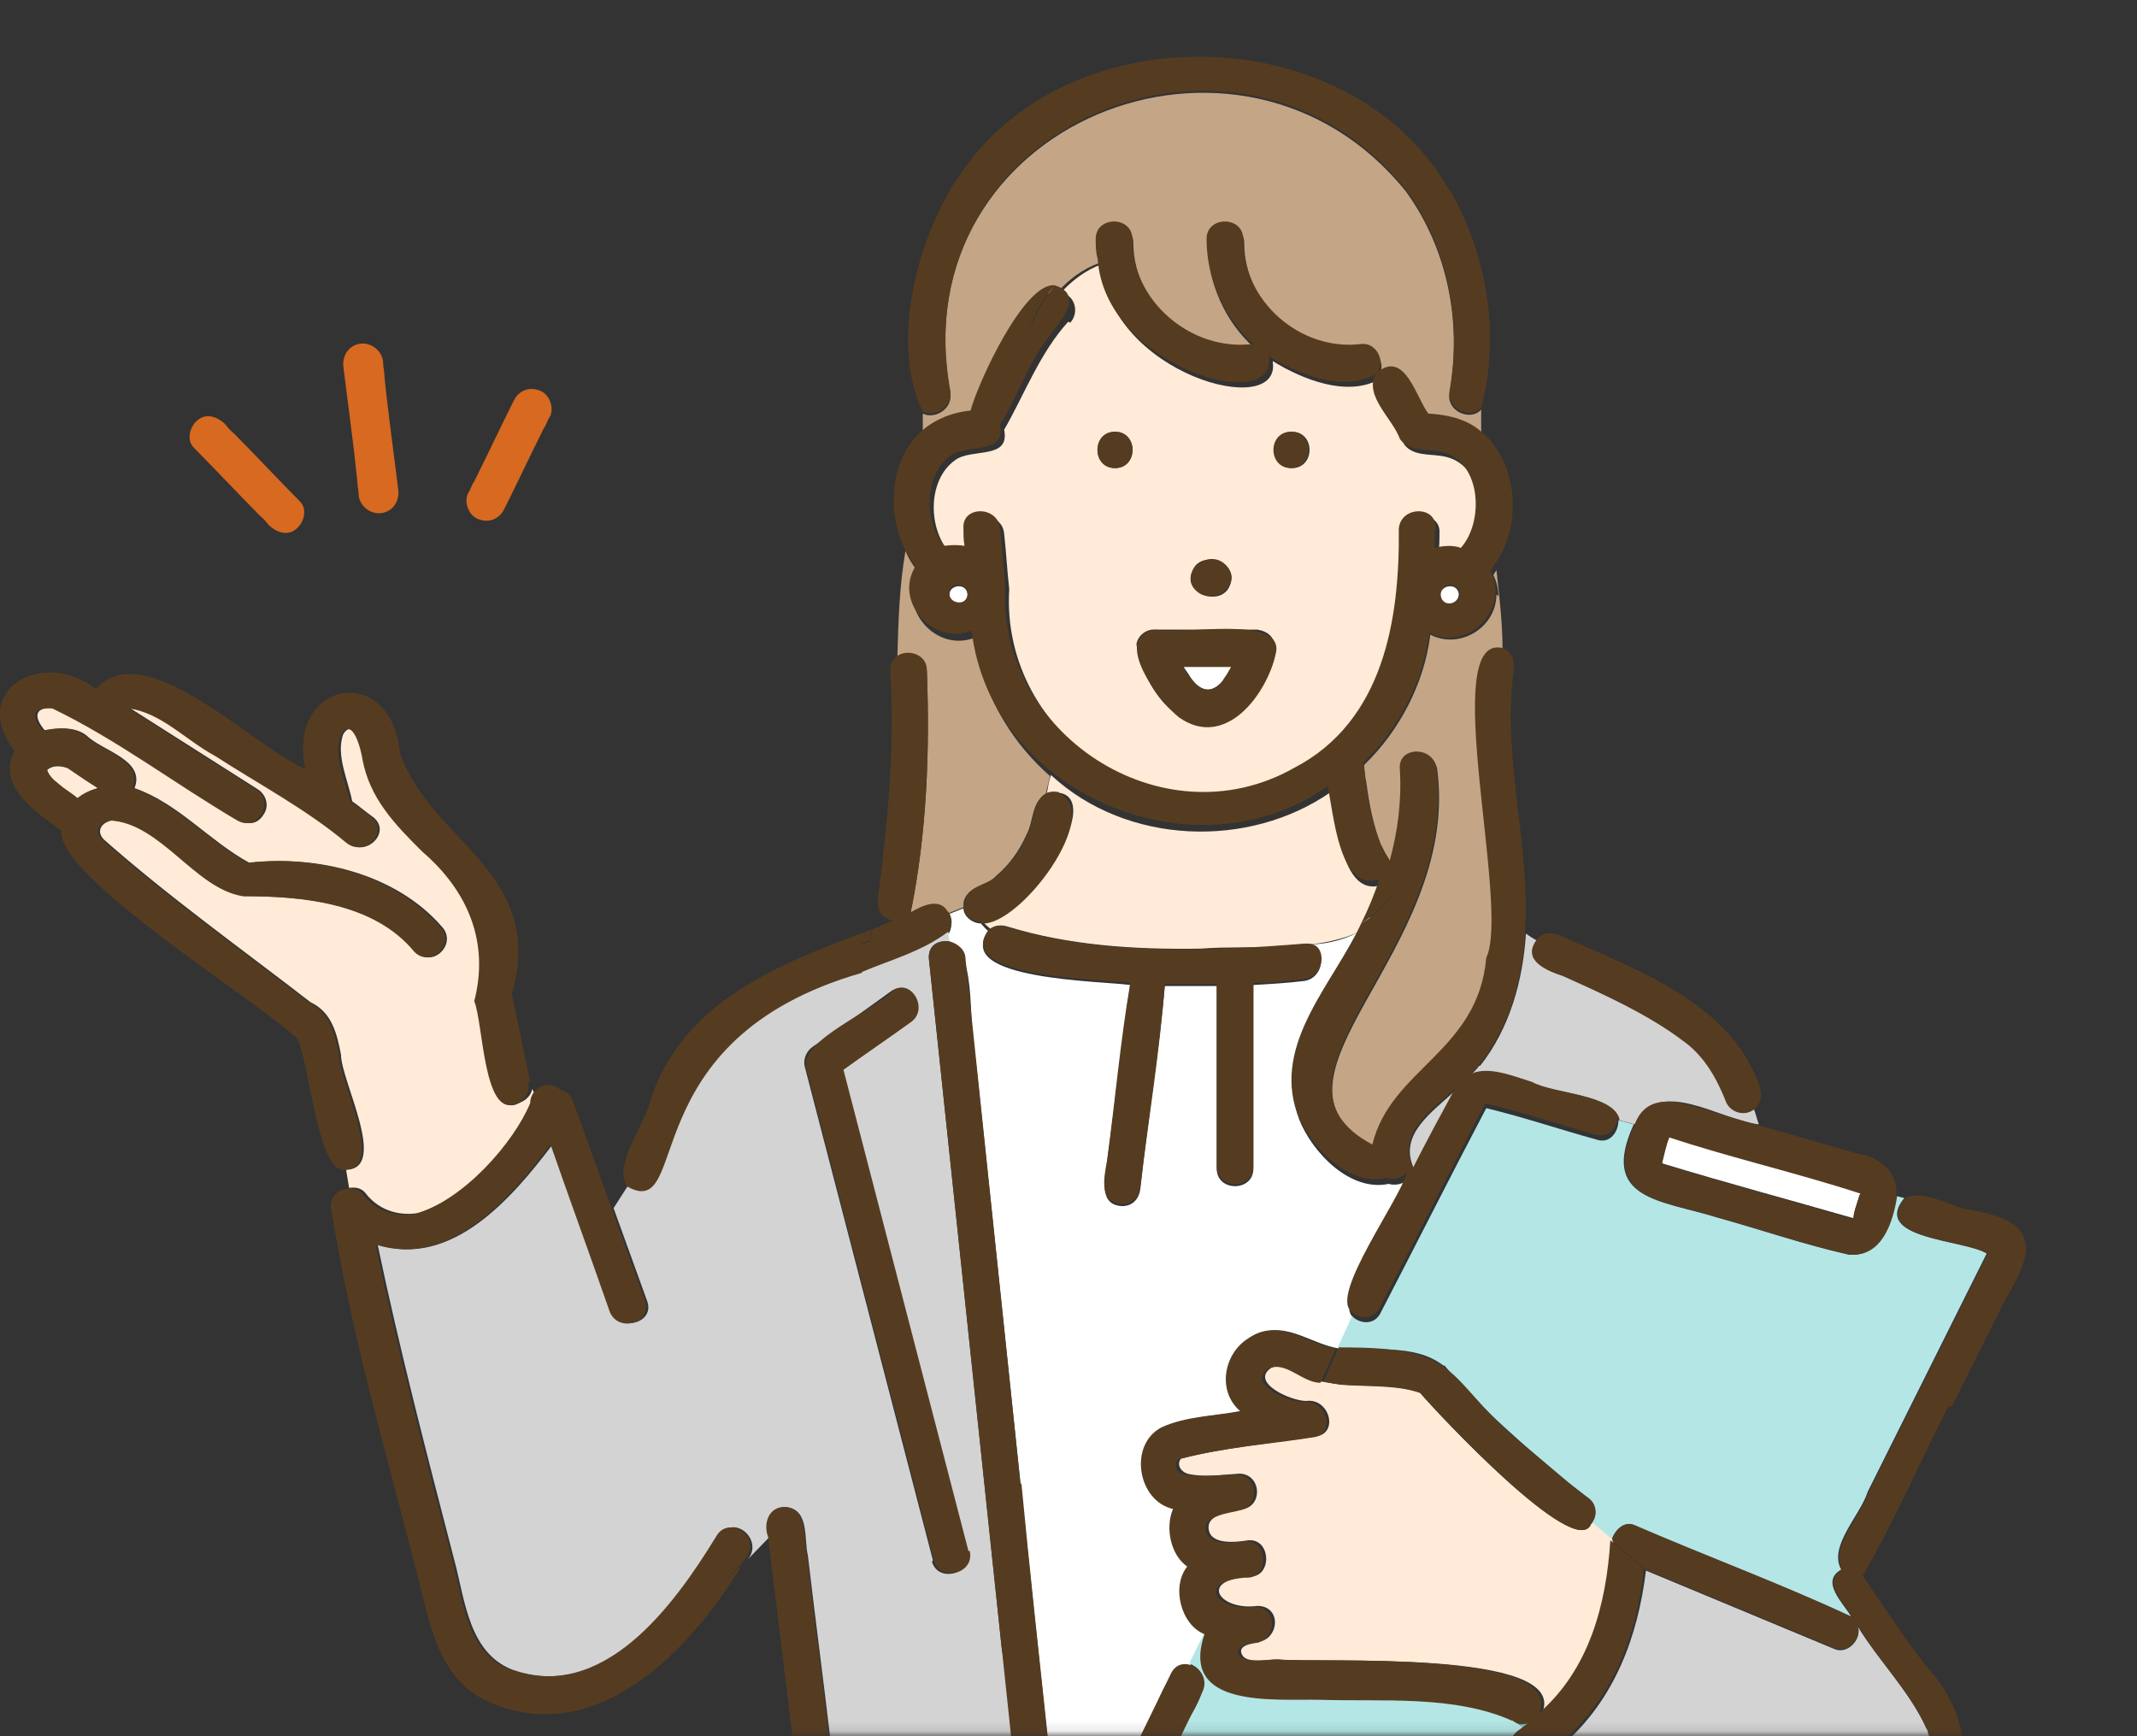
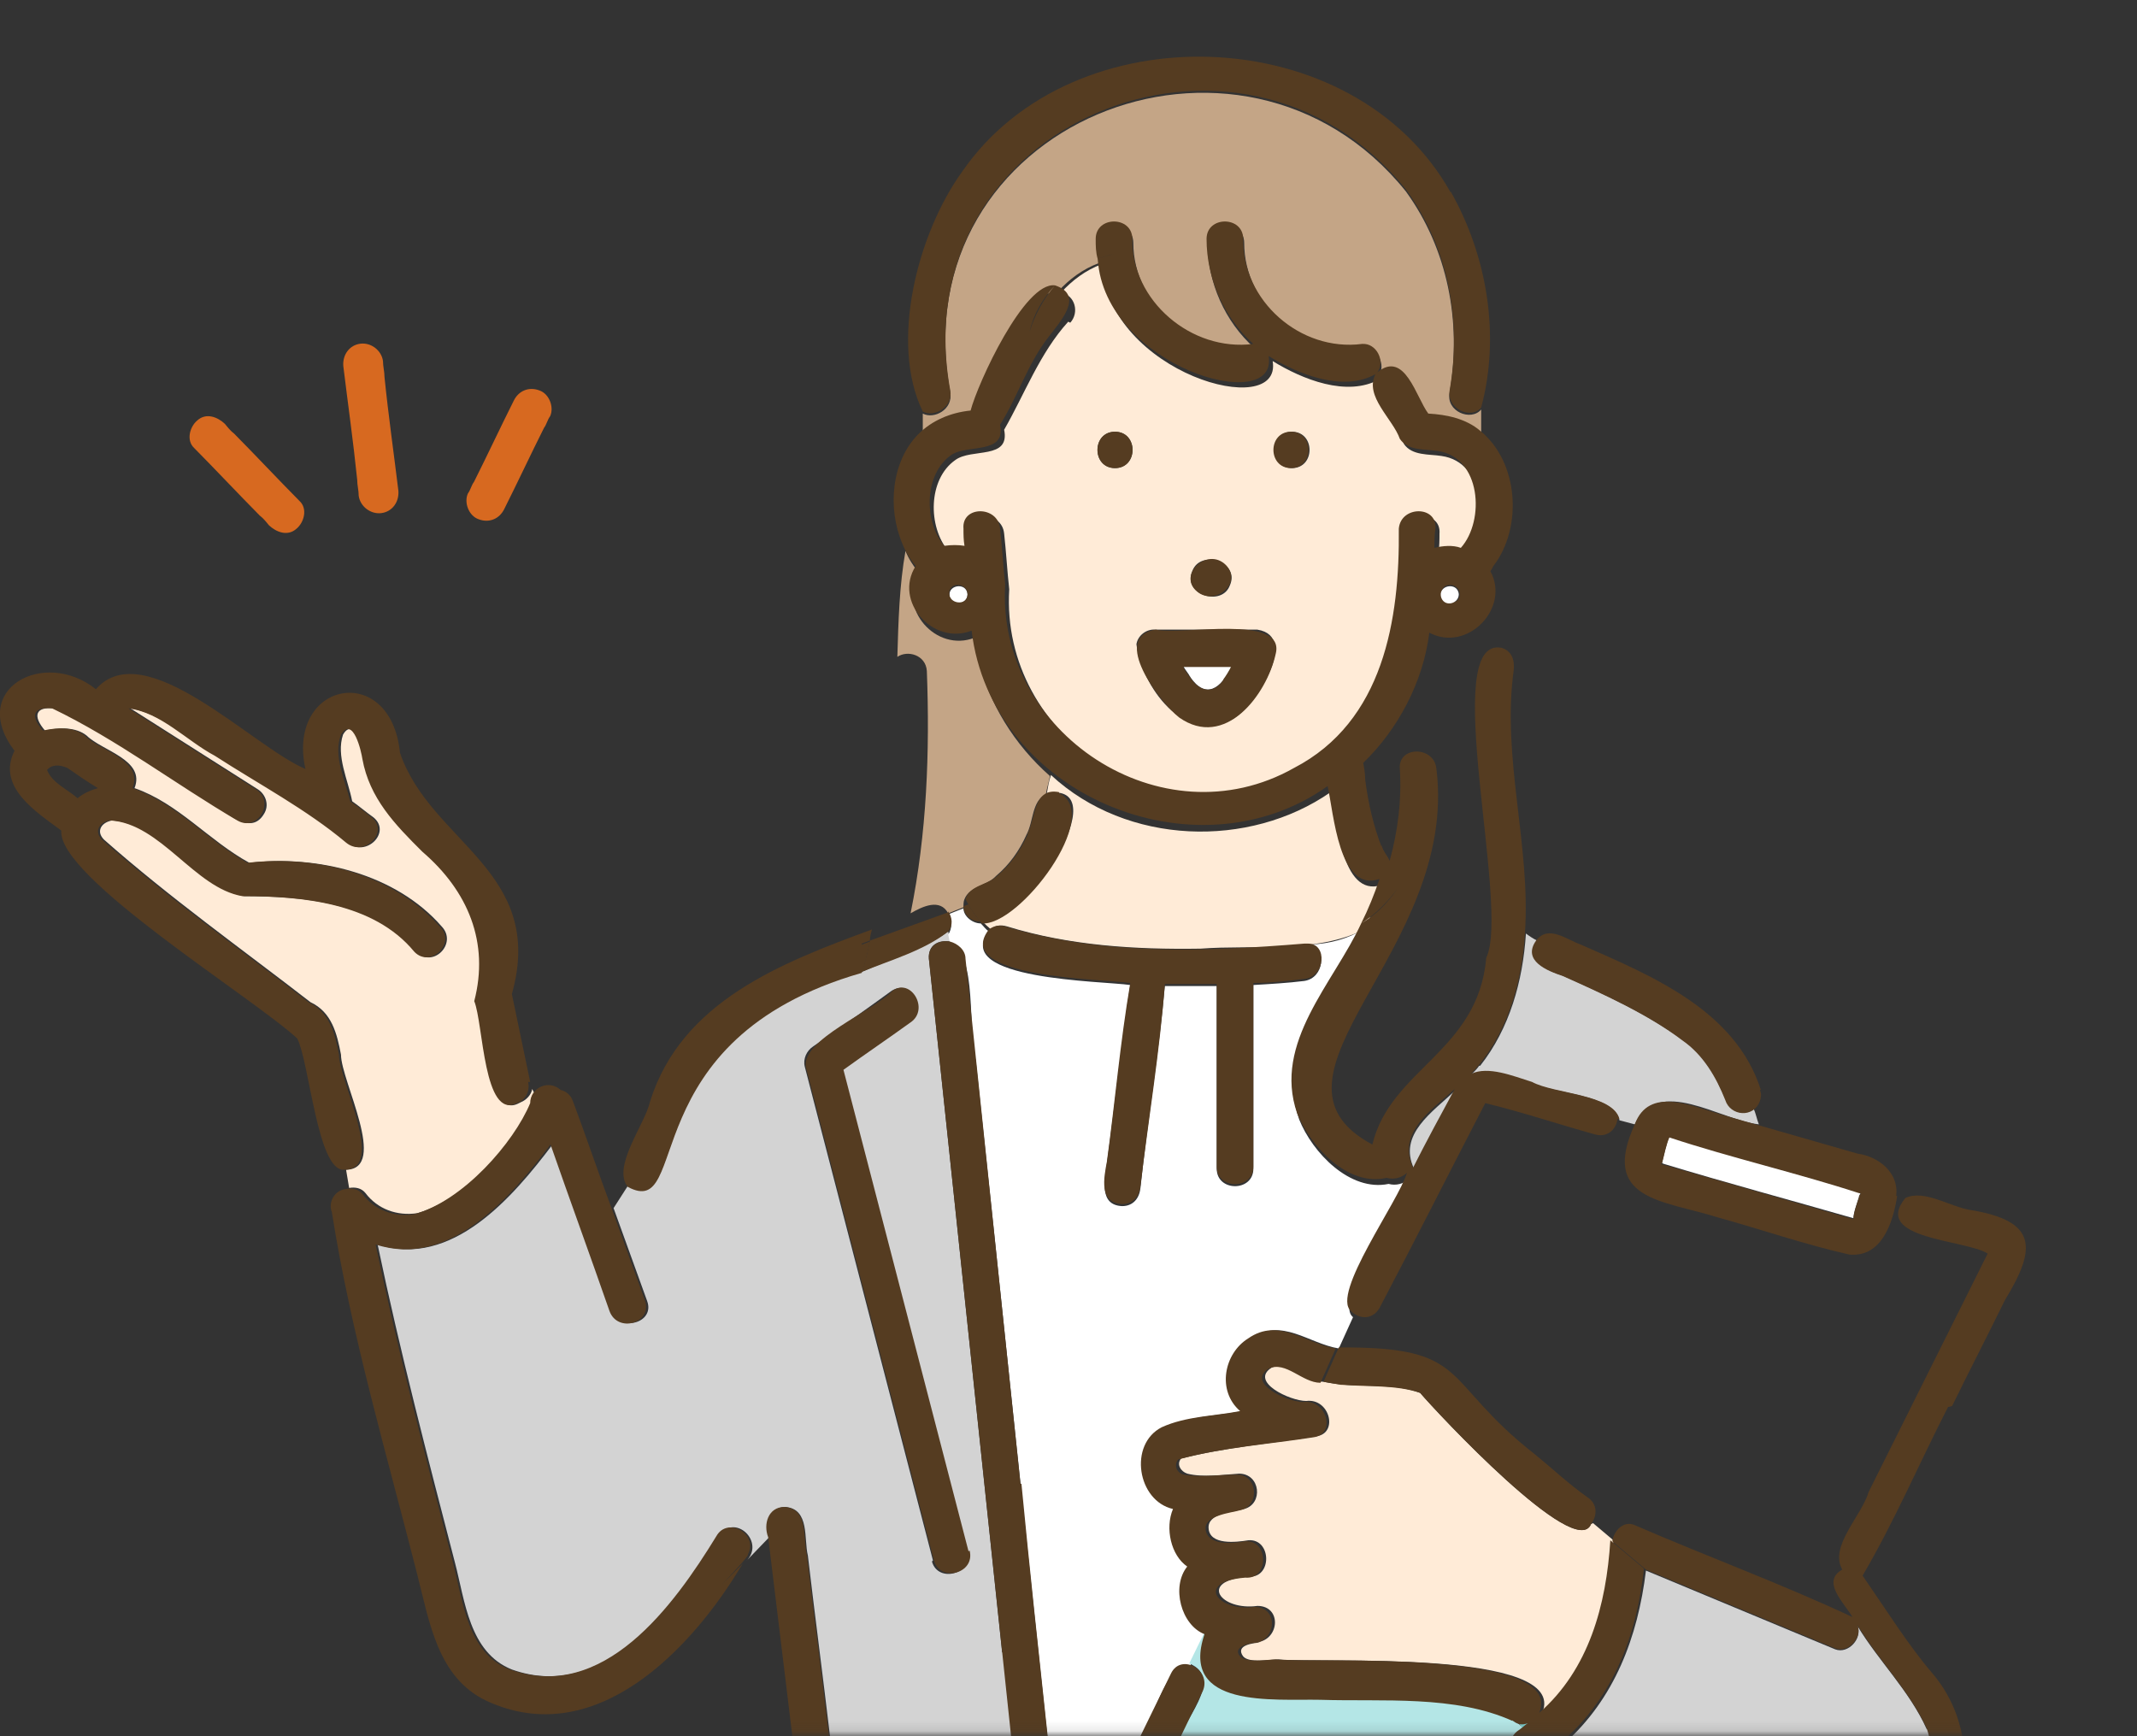
<svg xmlns="http://www.w3.org/2000/svg" width="208" height="169" viewBox="0 0 208 169" fill="none">
  <rect x="0" y="0" width="208" height="169" fill="#333333" stroke="none" />
  <mask id="mask0_1143_3821" style="mask-type:alpha" maskUnits="userSpaceOnUse" x="-8" y="0" width="216" height="169">
    <rect x="-8" y="0.906" width="216" height="168" fill="#D9D9D9" />
  </mask>
  <g mask="url(#mask0_1143_3821)">
-     <path d="M6.066 76.616C6.561 77.009 7.056 77.304 7.551 77.697C8.144 77.206 8.837 76.911 9.53 76.714C8.54 76.026 7.551 75.339 6.561 74.749C5.868 74.552 5.175 74.454 4.581 74.945C4.779 75.732 5.571 76.125 6.066 76.616Z" fill="#FFEBD7" />
    <path d="M115.161 64.824C115.359 65.217 115.656 65.512 115.854 65.905C117.339 68.067 118.824 67.085 119.913 64.824C118.329 64.824 116.745 64.824 115.26 64.824H115.161Z" fill="white" />
    <path d="M97.538 160.836C95.163 138.332 92.787 115.828 90.411 93.323C90.312 91.948 91.401 91.456 92.49 91.653L92.292 90.67C89.817 92.439 86.748 93.323 83.877 94.601C83.877 94.601 83.877 94.699 83.877 94.797C83.877 94.797 83.877 94.699 83.877 94.601C61.206 101.087 67.344 118.776 61.107 115.435L59.721 117.597C60.81 120.643 61.899 123.591 62.988 126.638C63.78 128.8 60.315 129.684 59.523 127.62C57.642 122.215 55.663 116.81 53.782 111.405C49.921 116.516 43.981 123.493 36.754 121.134C38.932 131.551 41.605 141.772 44.278 152.09C45.268 155.825 45.664 160.836 49.822 162.507C58.929 165.75 65.76 156.316 69.918 149.535C71.502 147.177 74.571 150.125 72.591 151.992L74.868 149.633C74.472 148.356 74.868 146.685 76.452 146.685C78.828 146.882 78.234 149.83 78.63 151.402C79.323 157.299 80.115 163.293 80.808 169.19H98.528C98.231 166.438 97.934 163.588 97.638 160.836H97.538ZM90.807 151.894C86.649 135.875 82.491 119.857 78.333 103.838C78.135 103.052 78.531 102.266 79.125 101.873C81.699 100.104 84.174 98.335 86.748 96.468C88.629 95.191 90.411 98.237 88.53 99.514C86.352 101.087 84.174 102.561 81.996 104.133C86.055 119.759 90.114 135.384 94.173 151.009C94.767 153.171 91.302 154.154 90.708 151.992L90.807 151.894Z" fill="#D3D3D3" />
-     <path d="M145.652 57.847C145.652 61.09 142.088 63.252 139.217 61.778C138.623 66.593 136.148 71.212 132.782 74.455C132.782 75.044 132.881 75.634 132.98 76.126C132.98 76.224 133.079 76.715 132.98 76.126C133.277 78.287 133.673 80.548 134.564 82.612C134.564 82.612 134.564 82.513 134.564 82.415C134.663 82.906 135.158 83.496 135.356 83.987C136.148 81.039 136.544 78.091 136.346 75.044C136.148 72.784 139.712 72.784 139.91 75.044C142.088 92.734 121.199 105.018 133.673 111.602C135.455 104.231 143.969 102.561 144.761 93.421C147.137 88.41 140.108 62.072 146.246 63.252C146.246 60.697 145.949 58.142 145.652 55.488C145.553 55.685 145.454 55.783 145.355 55.98C145.652 56.569 145.85 57.355 145.85 58.043L145.652 57.847Z" fill="#C4A586" />
    <path d="M103.974 31.314C101.202 34.361 99.717 38.39 97.737 41.83C98.331 44.778 94.569 43.599 92.985 44.778C90.312 46.645 90.312 51.264 92.292 53.622C92.886 53.426 93.579 53.426 94.272 53.622C94.272 53.033 94.272 52.443 94.173 51.952C93.975 49.691 97.539 49.691 97.737 51.952C97.935 53.721 98.034 55.588 98.232 57.357C97.341 71.803 113.378 82.514 126.347 75.242C135.059 70.722 136.643 60.796 136.544 51.952C136.742 49.691 140.306 49.691 140.108 51.952C140.108 52.541 140.108 53.131 140.009 53.819C140.801 53.524 141.791 53.524 142.583 53.819C144.959 51.067 144.563 44.974 140.306 44.385C139.118 44.188 137.435 44.385 136.643 43.205C135.95 41.24 133.178 39.078 134.267 36.916C131.099 38.685 126.743 36.916 123.872 35.147C124.862 41.043 107.835 36.326 107.241 25.713C105.657 26.302 104.37 27.285 103.281 28.465C104.667 28.759 105.063 30.43 104.172 31.413L103.974 31.314ZM125.753 42.026C128.03 42.026 128.03 45.564 125.753 45.564C123.476 45.564 123.476 42.026 125.753 42.026ZM116.051 55.588C116.843 53.426 120.704 54.703 119.714 56.964C118.922 59.126 115.061 57.848 116.051 55.588ZM110.606 62.762C110.705 61.877 111.596 61.189 112.487 61.288C115.754 61.288 119.12 61.288 122.387 61.288C126.644 61.975 121.991 68.953 119.912 70.034C115.259 72.589 111.101 66.791 110.606 62.663V62.762ZM108.527 42.026C110.804 42.026 110.804 45.564 108.527 45.564C106.251 45.564 106.251 42.026 108.527 42.026Z" fill="#FFEBD7" />
    <path d="M95.262 63.94C95.163 63.35 94.965 62.662 94.866 62.072C91.104 63.547 87.342 59.223 89.421 55.783C88.926 55.095 88.431 54.407 88.134 53.621C87.54 56.962 87.441 60.5 87.342 63.94C88.332 63.252 90.114 63.743 90.213 65.316C90.51 73.177 90.213 81.137 88.629 88.901C89.817 88.213 91.5 87.427 92.292 88.901L93.777 88.311C93.777 88.016 93.777 87.722 93.876 87.525C93.876 87.329 93.678 87.23 93.678 87.132C93.678 87.23 93.876 87.427 93.876 87.525C94.371 86.248 96.054 86.248 96.945 85.265C98.232 84.184 99.222 82.808 99.915 81.236C100.608 79.958 100.41 77.993 101.796 77.305C101.895 76.715 102.093 76.126 102.192 75.536C98.727 72.489 96.252 68.46 95.163 64.038L95.262 63.94Z" fill="#C4A586" />
    <path d="M134.465 86.149C130.505 87.427 130.109 79.565 129.515 77.108C121.596 82.611 109.716 82.317 102.291 75.438C102.093 76.027 101.994 76.617 101.895 77.206C108.924 76.027 99.717 90.375 95.658 89.687C95.856 89.982 96.153 90.178 96.45 90.473C96.846 90.08 97.341 89.982 98.034 90.178C104.073 92.046 110.508 92.439 116.844 92.34C121.992 91.947 128.129 92.832 132.782 90.473C133.475 89.097 134.069 87.623 134.564 86.149H134.465Z" fill="#FFEBD7" />
    <path d="M147.632 167.42L148.226 168.304C148.523 168.108 148.82 167.911 149.117 167.616C148.721 167.813 148.226 167.813 147.632 167.42Z" fill="#78C8C8" />
    <path d="M115.062 155.235C115.062 154.056 115.26 153.172 115.854 152.484C114.27 151.403 113.676 148.848 114.468 146.882C111.003 146.096 110.211 140.593 113.379 138.922C115.755 137.841 118.428 137.841 121.002 137.35C118.725 135.483 119.418 131.748 121.794 130.274C124.764 128.211 127.338 130.766 130.308 131.257L131.694 128.211C129.714 126.638 136.346 117.499 137.138 114.747C136.643 115.239 135.852 115.435 135.159 115.239C131.397 116.025 127.734 112.192 126.447 108.949C124.071 102.07 130.011 96.37 132.684 90.474C131.199 91.358 129.516 91.85 127.536 91.948C129.12 92.341 128.922 95.191 126.942 95.486C125.358 95.682 123.675 95.781 121.992 95.879V113.764C121.992 116.025 118.428 116.025 118.428 113.764V95.977C116.745 95.977 115.062 95.977 113.379 95.977C112.785 102.561 111.696 109.047 111.003 115.632C110.904 116.614 110.31 117.401 109.221 117.401C106.944 117.302 107.538 114.845 107.736 113.273C108.528 107.475 109.122 101.677 110.013 95.879C107.34 95.486 92.59 95.388 96.252 90.67C95.955 90.474 95.757 90.179 95.46 89.884C94.668 89.884 93.777 89.196 93.777 88.41L92.293 89C92.689 89.589 92.689 90.376 92.293 90.965L92.49 91.948C95.163 92.636 94.173 100.596 94.965 103.151C97.341 125.262 99.618 147.374 101.994 169.485H110.904C112.29 167.716 113.28 161.918 115.755 162.311L117.339 159.068C116.151 158.38 115.26 157.201 115.161 155.53L115.062 155.235Z" fill="white" />
    <path d="M161.095 179.409C156.937 176.559 152.581 173.808 148.225 171.253C147.037 170.565 147.136 168.894 148.225 168.206C144.859 164.374 133.871 165.651 128.921 165.258C124.367 165.258 115.16 166.044 117.635 158.87C117.536 158.87 117.437 158.772 117.338 158.674L115.754 161.917C119.318 163.391 114.962 167.715 114.368 169.975C130.307 174.889 146.146 179.901 162.085 184.814C163.075 183.438 164.857 181.08 166.243 183.242V183.045C164.56 181.768 162.877 180.392 161.095 179.213V179.409Z" fill="#B4E6E6" />
    <path d="M143.969 103.741C143.771 104.036 143.474 104.331 143.177 104.625C144.959 103.839 147.236 104.92 149.117 105.412C151.295 106.493 157.037 106.493 157.631 109.048L159.116 109.441C161.393 104.625 167.432 109.048 171.194 109.441C170.996 108.949 170.897 108.36 170.699 107.967C168.422 109.342 167.729 106.198 166.937 104.822C166.145 103.446 165.155 102.169 163.868 101.284C160.403 98.729 156.146 96.763 152.186 94.995C150.701 94.503 148.226 93.52 149.612 91.555C149.216 91.359 148.919 91.162 148.523 90.867C148.226 95.486 146.939 100.105 144.068 103.741H143.969Z" fill="#D3D3D3" />
    <path d="M50.515 107.377V107.967C50.614 107.967 50.515 107.377 50.515 107.377C47.248 109.146 47.248 99.516 46.357 97.452C47.743 91.654 45.763 86.74 41.308 82.907C38.734 80.254 36.16 77.699 35.467 73.866C35.368 73.178 34.477 69.641 33.388 71.508C32.695 73.572 33.883 75.93 34.279 77.994C34.972 78.485 35.665 79.075 36.358 79.566C38.14 81.04 35.566 83.497 33.883 82.023C30.022 78.78 25.369 76.323 21.113 73.572C18.341 72.097 15.866 69.444 12.698 68.953C16.856 71.606 20.915 74.161 25.073 76.815C25.864 77.306 26.26 78.387 25.666 79.271C24.578 81.04 22.697 79.665 21.509 78.78C16.064 75.537 10.916 71.606 5.273 68.953C3.392 68.756 3.194 69.739 4.382 71.115C5.669 70.82 7.352 70.722 8.441 71.606C9.926 73.08 14.183 73.965 13.094 76.716C17.351 78.19 20.321 81.826 24.28 83.989C30.913 83.202 38.536 85.07 42.991 90.18C44.575 91.85 42.1 94.307 40.516 92.636C36.556 87.821 29.428 87.231 23.785 87.231C19.133 86.445 15.866 80.156 10.916 79.861C9.827 80.058 9.332 80.942 10.124 81.728C16.46 87.33 23.488 92.342 30.22 97.55C32.299 98.533 32.794 100.597 33.19 102.66C33.19 105.215 37.843 113.765 33.685 113.863L33.982 115.632C34.576 115.534 35.17 115.632 35.566 116.124C36.754 117.696 38.635 118.384 40.615 118.089C45.268 116.811 50.317 111.112 51.901 107.279C51.901 107.082 51.901 106.788 52.099 106.591L51.802 106.001C51.703 106.591 51.208 107.082 50.713 107.279L50.515 107.377Z" fill="#FFEBD7" />
-     <path d="M140.603 132.927C144.167 137.152 148.424 140.788 152.681 144.326C153.968 145.407 156.245 146.587 154.859 148.355L156.839 150.026C157.037 149.043 158.027 148.061 159.017 148.454C166.046 151.5 173.273 154.154 180.202 157.396C179.41 156.021 177.133 153.957 179.212 152.778C177.925 150.517 181.093 147.471 181.786 145.211C185.647 137.447 189.508 129.782 193.369 122.018C191.191 120.643 182.083 120.643 185.35 116.613L184.558 116.417C184.162 118.972 183.073 122.412 179.905 122.117C175.549 121.134 171.293 119.66 167.036 118.481C161.69 116.81 155.651 116.81 159.017 109.44L157.532 109.046C157.532 110.127 156.74 111.405 155.354 110.914C151.79 109.931 148.325 108.752 144.662 107.867C141.197 114.451 137.831 121.134 134.366 127.816C133.772 128.996 132.386 128.897 131.594 128.111L130.208 131.158C133.574 131.649 137.534 130.666 140.504 132.927H140.603Z" fill="#B4E6E6" />
    <path d="M154.858 148.356C153.374 151.992 139.811 137.447 138.227 135.58C135.356 134.499 131.891 135.187 128.822 134.499C127.04 134.499 125.456 132.337 123.773 133.123C121.595 134.499 125.555 136.366 127.139 136.366C129.416 136.071 130.307 139.511 128.129 139.806C123.773 140.494 119.219 140.887 114.962 141.968C114.467 142.557 114.962 143.245 115.556 143.442C117.14 143.835 119.021 143.54 120.605 143.442C122.684 143.442 122.981 146.39 121.1 146.881C120.011 147.176 117.536 147.275 117.635 148.749C117.734 150.419 120.308 150.124 121.496 149.928C123.773 149.731 123.872 153.662 121.496 153.466C116.546 153.859 118.823 156.807 122.387 156.316C124.763 156.316 124.565 159.559 122.387 159.853C122.684 159.853 122.684 159.853 122.684 159.853C121.892 159.952 120.209 160.148 121.001 161.229C121.595 161.917 123.575 161.524 124.466 161.524C128.228 161.917 152.78 160.443 150.107 166.732C154.957 162.507 156.64 156.217 157.036 149.928L155.056 148.257L154.858 148.356Z" fill="#FFEBD7" />
    <path d="M94.866 39.962C96.153 37.21 99.816 28.169 102.984 28.366C104.073 27.186 105.36 26.203 106.944 25.614C106.845 24.926 106.746 24.336 106.746 23.648C106.746 21.388 110.309 21.388 110.309 23.648C110.309 29.643 116.051 34.655 122.09 33.869C119.219 31.314 117.536 27.481 117.536 23.648C117.536 21.388 121.1 21.388 121.1 23.648C121.1 29.643 126.743 34.655 132.683 33.869C134.069 33.77 134.96 35.539 134.168 36.62C136.742 34.458 137.93 39.077 139.118 40.65C140.9 40.65 142.781 41.141 144.167 42.32V39.863C143.177 41.043 140.702 40.06 141.098 38.193C142.286 31.314 140.9 24.238 136.841 18.637C120.803 -1.313 87.639 12.052 92.49 38.193C92.787 39.863 90.906 40.846 89.817 40.256V42.91C91.203 41.632 92.985 40.846 94.866 40.65C94.866 40.453 94.866 40.256 94.866 40.06V39.962Z" fill="#C4A586" />
    <path d="M180.895 116.024C174.856 114.157 168.422 112.585 162.482 110.619C162.185 111.307 161.987 112.29 161.789 113.076C161.789 113.371 161.591 113.076 161.888 113.272C168.026 115.14 174.262 116.81 180.4 118.579C180.4 117.99 180.796 117.007 180.994 116.319C181.192 115.926 181.291 116.024 180.994 115.926L180.895 116.024Z" fill="white" />
    <path d="M137.633 113.765C138.92 111.21 140.306 108.556 141.692 106.1C139.415 108.262 136.049 110.424 137.633 113.765Z" fill="#D3D3D3" />
    <path d="M187.528 168.306C185.845 164.571 182.875 161.721 180.797 158.282C181.292 159.461 179.906 161.034 178.619 160.542C172.481 157.987 166.343 155.432 160.205 152.877C159.413 159.363 157.136 165.358 152.285 169.682C156.146 172.04 160.007 174.497 163.769 177.052C168.323 179.902 172.481 185.307 178.52 183.833C185.053 182.359 189.805 174.89 187.726 168.404L187.528 168.306Z" fill="#D3D3D3" />
    <path d="M92.49 58.239C92.886 59.124 94.173 58.731 94.173 57.846C94.074 56.569 91.995 56.962 92.49 58.239Z" fill="white" />
    <path d="M154.463 108.163L157.631 108.949C157.037 106.493 151.295 106.493 149.117 105.313C147.236 104.724 144.86 103.741 143.178 104.527C146.642 100.891 148.127 95.781 148.424 90.867C147.731 90.474 147.038 90.179 146.147 89.885C146.939 90.179 147.731 90.474 148.424 90.867C149.018 82.317 146.147 73.768 147.335 65.218C147.434 64.235 147.137 63.351 146.147 63.056C146.147 65.808 146.246 68.461 146.246 71.213C146.246 68.461 146.246 65.808 146.147 63.056C140.01 61.877 147.038 88.312 144.662 93.226C143.871 102.365 135.357 104.036 133.575 111.406C121.2 104.822 141.99 92.538 139.812 74.849C139.614 72.588 136.05 72.588 136.248 74.849C136.446 77.895 136.05 80.942 135.258 83.792C135.06 83.3 134.565 82.809 134.466 82.219C134.466 82.219 134.466 82.317 134.466 82.416C133.674 80.352 133.179 78.19 132.882 75.93C132.882 75.34 132.783 74.751 132.684 74.259C136.05 71.016 138.525 66.397 139.119 61.582C142.782 63.547 147.038 59.224 145.058 55.587C145.157 55.489 145.256 55.293 145.355 55.096C145.355 54.506 145.157 53.917 145.058 53.229C145.157 53.819 145.256 54.408 145.355 55.096C148.226 51.362 147.83 44.974 144.068 41.928C142.683 40.748 140.802 40.355 139.02 40.257C137.832 38.684 136.743 34.066 134.07 36.228C134.862 35.147 133.971 33.378 132.585 33.476C126.546 34.262 120.903 29.25 121.002 23.256C121.002 20.995 117.438 20.995 117.438 23.256C117.438 27.088 119.121 30.921 121.992 33.476C115.953 34.262 110.112 29.25 110.211 23.256C110.211 20.995 106.647 20.995 106.647 23.256C106.647 23.944 106.647 24.533 106.845 25.221C107.34 25.025 107.835 24.828 108.429 24.73C107.934 24.828 107.34 25.025 106.845 25.221C107.538 35.736 124.467 40.552 123.477 34.655C126.348 36.424 130.704 38.193 133.872 36.424C132.783 38.586 135.555 40.748 136.248 42.714C137.04 43.893 138.624 43.696 139.911 43.893C144.167 44.483 144.563 50.674 142.188 53.327C141.396 53.032 140.406 53.131 139.614 53.327C139.614 52.737 139.614 52.05 139.713 51.46C139.911 49.2 136.347 49.2 136.149 51.46C136.248 60.304 134.664 70.23 125.952 74.751C113.082 82.023 96.945 71.311 97.837 56.865C97.638 55.096 97.54 53.229 97.341 51.46C97.144 49.2 93.58 49.2 93.778 51.46C93.778 52.05 93.778 52.541 93.877 53.131C93.283 53.032 92.59 53.032 91.897 53.131C89.917 50.772 89.917 46.153 92.59 44.286C94.174 43.205 97.936 44.286 97.341 41.338C99.025 38.684 100.014 35.441 101.994 32.886C103.083 31.412 105.657 28.759 102.687 27.776C101.598 29.054 100.707 30.626 100.212 32.297C100.608 30.528 101.499 29.054 102.687 27.776C99.718 27.383 95.164 37.309 94.471 39.962C92.491 40.159 90.709 40.945 89.422 42.222C86.749 44.876 86.353 49.495 87.838 52.934C88.135 53.72 88.63 54.506 89.125 55.096C86.947 58.536 90.808 62.859 94.57 61.386C96.451 77.306 116.349 85.659 129.219 76.519C129.813 79.075 130.308 86.936 134.268 85.561C133.773 87.035 133.179 88.509 132.486 89.885C133.872 89 135.06 87.821 136.05 86.445C135.06 87.919 133.872 89.098 132.486 89.885C129.813 95.683 123.873 101.481 126.249 108.36C127.536 111.603 131.199 115.534 134.961 114.649C135.654 114.846 136.446 114.649 136.941 114.158C136.149 116.909 129.516 125.95 131.496 127.621C132.288 128.407 133.575 128.506 134.268 127.326C137.733 120.742 141.099 114.059 144.563 107.377C148.226 108.261 151.691 109.441 155.255 110.423C156.641 110.817 157.532 109.637 157.433 108.556L154.265 107.77L154.463 108.163ZM140.307 57.651C140.406 56.57 142.089 56.767 142.089 57.848C142.089 59.027 140.208 58.83 140.307 57.651ZM94.174 57.848C94.174 59.027 92.293 58.83 92.392 57.651C92.491 56.57 94.174 56.767 94.174 57.848ZM141.594 106.001C140.208 108.556 138.822 111.111 137.535 113.666C135.951 110.227 139.317 108.065 141.594 106.001Z" fill="#553C21" />
    <path d="M140.306 58.239C140.701 59.124 141.988 58.731 141.988 57.846C141.889 56.569 139.811 56.962 140.306 58.239Z" fill="white" />
    <path d="M112.488 61.286C108.033 61.974 112.884 68.361 114.764 69.835C119.219 72.98 123.278 67.674 124.169 63.644C125.159 59.713 114.962 61.875 112.488 61.286ZM119.12 66.101C118.229 67.575 116.843 67.379 115.952 66.101C115.655 65.708 115.358 65.315 115.16 64.922C116.744 64.922 118.328 64.922 119.813 64.922C119.615 65.315 119.318 65.806 119.021 66.199L119.12 66.101Z" fill="#553C21" />
    <path d="M115.853 65.904C115.853 65.904 115.853 65.904 115.853 66.001C115.755 65.709 115.755 65.807 115.853 65.904Z" fill="#553C21" />
    <path d="M116.745 57.749C118.527 58.83 120.903 56.668 119.319 54.997C117.438 53.13 114.369 56.176 116.745 57.749Z" fill="#553C21" />
-     <path d="M93.975 87.426C93.975 87.721 93.876 88.016 93.876 88.213L94.371 88.016C94.272 87.82 94.074 87.623 93.975 87.328V87.426Z" fill="#553C21" />
    <path d="M103.083 77.109C100.608 76.618 100.806 79.566 100.014 81.138C100.014 81.138 100.014 81.138 100.014 81.237C99.321 82.809 98.331 84.185 97.044 85.266C96.153 86.15 94.371 86.15 93.975 87.526C94.074 87.723 94.173 87.919 94.371 88.214C94.668 88.804 95.163 89.393 95.559 89.885C99.222 90.18 107.439 79.271 103.083 77.207V77.109Z" fill="#553C21" />
    <path d="M93.777 88.214C93.777 89.099 94.668 89.787 95.46 89.688C94.965 89.197 94.569 88.607 94.272 88.018L93.777 88.214Z" fill="#553C21" />
    <path d="M132.881 76.125C132.881 76.223 132.982 76.516 132.881 76.125V76.125Z" fill="#553C21" />
    <path d="M108.527 42.025C106.251 42.025 106.251 45.563 108.527 45.563C110.803 45.563 110.803 42.025 108.527 42.025Z" fill="#553C21" />
    <path d="M125.654 45.563C127.93 45.563 127.93 42.025 125.654 42.025C123.377 42.025 123.377 45.563 125.654 45.563Z" fill="#553C21" />
    <path d="M171.391 106.098C168.916 98.335 160.798 94.993 153.868 91.947C152.482 91.456 150.7 89.981 149.512 91.554C150.799 92.438 151.987 93.323 153.076 93.814C151.987 93.224 150.799 92.34 149.512 91.554C148.126 93.519 150.601 94.502 152.086 94.993C156.046 96.762 160.402 98.728 163.768 101.283C165.748 102.659 167.035 104.821 167.926 107.081C168.421 108.653 170.698 108.85 171.292 107.179C171.391 106.884 171.49 106.491 171.292 106.098H171.391Z" fill="#553C21" />
    <path d="M141.196 18.734C131.792 1.929 104.468 1.045 93.677 16.67C89.322 22.665 86.55 33.376 89.817 40.059C90.906 40.649 92.787 39.666 92.49 37.995C87.738 11.855 120.803 -1.51 136.84 18.439C140.998 24.139 142.285 31.214 141.097 37.995C140.8 39.862 143.275 40.845 144.166 39.666C146.047 32.688 144.76 24.925 141.196 18.636V18.734Z" fill="#553C21" />
    <path d="M99.321 144.425C97.539 127.424 95.757 110.423 93.975 93.323C93.975 92.439 93.183 91.849 92.49 91.653C91.5 91.456 90.312 91.948 90.411 93.323C93.084 118.58 95.757 143.934 98.43 169.19H101.994C101.103 160.935 100.212 152.68 99.42 144.425H99.321Z" fill="#553C21" />
-     <path d="M92.292 88.804C91.5 87.33 89.817 88.116 88.629 88.804C90.213 81.138 90.51 73.08 90.213 65.218C90.213 63.646 88.332 63.155 87.342 63.843C87.243 67.675 87.243 71.508 86.748 75.242C87.243 71.606 87.243 67.773 87.342 63.843C86.946 64.137 86.649 64.629 86.649 65.218C87.144 72.884 86.352 80.549 85.362 88.116C85.461 87.723 85.56 87.33 85.758 86.936C85.164 88.017 85.461 89.393 86.946 89.59C86.253 89.885 85.56 90.18 84.867 90.474C84.867 90.867 84.768 91.162 84.669 91.555L92.292 88.804Z" fill="#553C21" />
    <path d="M92.292 88.803L84.669 91.555C84.471 92.538 84.273 93.52 83.877 94.601C86.748 93.422 89.916 92.538 92.292 90.671C92.787 90.081 92.688 89.295 92.292 88.705V88.803Z" fill="#553C21" />
    <path d="M83.877 91.849L84.669 91.554C84.669 91.161 84.768 90.866 84.867 90.473C76.056 93.716 66.355 97.45 63.285 107.179C62.791 109.439 59.524 113.567 61.108 115.532C67.344 118.873 61.306 101.184 83.877 94.698C84.273 93.617 84.471 92.536 84.669 91.652L83.877 91.947V91.849Z" fill="#553C21" />
    <path d="M94.272 151.009C90.213 135.384 86.155 119.759 82.096 104.133C84.274 102.561 86.452 101.087 88.63 99.515C90.51 98.237 88.63 95.092 86.848 96.468C84.967 98.434 78.037 101.185 78.433 103.839C82.591 119.857 86.749 135.875 90.906 151.894C91.501 154.056 94.965 153.171 94.371 150.911L94.272 151.009Z" fill="#553C21" />
    <path d="M126.941 91.849C117.338 92.635 107.241 93.029 97.836 90.179C97.143 89.982 96.648 90.179 96.252 90.474C92.589 95.191 107.34 95.289 110.013 95.682C109.023 101.48 108.528 107.278 107.736 113.076C107.439 114.649 106.944 117.105 109.221 117.204C110.31 117.204 110.904 116.417 111.003 115.435C111.795 108.85 112.883 102.365 113.378 95.78C115.061 95.78 116.744 95.78 118.427 95.78V113.568C118.427 115.828 121.991 115.828 121.991 113.568V95.682C123.674 95.682 125.258 95.485 126.941 95.289C129.02 95.092 129.218 91.849 127.337 91.849C127.337 91.849 127.436 91.849 127.535 91.849C127.337 91.849 127.139 91.849 126.941 91.849Z" fill="#553C21" />
    <path d="M65.464 159.068C65.662 158.969 73.186 151.402 72.79 151.304C73.879 149.339 70.81 147.57 69.721 149.535C65.563 156.316 58.732 165.75 49.624 162.507C45.466 160.935 45.07 155.825 44.08 152.09C41.407 141.772 38.734 131.551 36.556 121.135C43.783 123.493 49.723 116.516 53.584 111.406C55.465 116.811 57.445 122.216 59.326 127.621C60.118 129.783 63.484 128.8 62.791 126.638C61.702 123.591 60.613 120.643 59.524 117.597C58.237 114.157 57.049 110.619 55.762 107.18C55.564 106.59 55.069 106.197 54.574 106.099C53.386 105.018 51.604 105.902 51.604 107.376C50.02 111.209 45.07 116.909 40.318 118.186C38.339 118.481 36.458 117.793 35.27 116.221C34.873 115.73 34.279 115.631 33.686 115.73C32.597 115.828 31.904 117.007 32.3 117.99C34.181 129.881 37.645 141.575 40.615 153.27C41.803 157.888 42.595 163.293 47.347 165.554C57.94 170.467 67.345 160.542 72.295 152.189L65.365 159.166L65.464 159.068Z" fill="#553C21" />
    <path d="M80.709 169.19C80.016 163.294 79.225 157.299 78.531 151.403C78.135 149.732 78.73 146.882 76.353 146.686C74.77 146.686 74.275 148.356 74.77 149.634C75.561 156.12 76.353 162.704 77.145 169.19H80.709Z" fill="#553C21" />
    <path d="M163.57 183.145C163.075 183.734 162.58 184.422 162.085 185.012C146.146 180.098 130.307 175.086 114.368 170.173C115.259 168.305 116.15 166.536 117.041 164.669C118.031 162.606 114.962 160.837 113.972 162.9C112.982 164.964 111.893 167.126 110.903 169.19C110.111 170.467 109.616 172.335 111.398 172.924C117.14 174.693 122.882 176.462 128.624 178.329C139.811 181.867 150.997 185.306 162.184 188.844C164.164 189.336 164.956 186.781 166.144 185.7C167.629 183.931 165.055 181.474 163.669 183.243L163.57 183.145Z" fill="#553C21" />
    <path d="M130.604 134.794C133.079 134.991 135.95 134.794 138.227 135.581C139.811 137.448 153.374 151.992 154.859 148.356C155.453 147.57 155.552 146.391 154.463 145.703C152.78 144.523 151.097 142.951 149.414 141.575C140.108 134.303 143.276 131.06 130.307 131.158L128.822 134.5C129.416 134.598 129.911 134.696 130.505 134.794H130.604Z" fill="#553C21" />
    <path d="M190.003 136.859C191.686 133.419 193.468 129.98 195.15 126.54C198.219 121.528 198.318 118.875 191.884 117.794C189.805 117.499 187.33 115.73 185.449 116.614C182.182 120.644 191.29 120.644 193.467 122.019C189.607 129.783 185.746 137.448 181.885 145.212C181.192 147.57 178.024 150.518 179.311 152.779C177.232 153.958 179.509 156.022 180.301 157.398C173.371 154.155 166.144 151.501 159.115 148.455C158.026 147.963 157.036 149.044 156.937 150.027L160.204 152.779C166.342 155.334 172.48 157.889 178.618 160.444C179.905 160.935 181.291 159.363 180.796 158.184C182.875 161.623 185.845 164.571 187.528 168.208C189.706 174.694 184.855 182.162 178.321 183.636C172.282 185.11 168.124 179.705 163.57 176.855C159.808 174.3 156.046 171.844 152.086 169.485C157.036 165.161 159.313 159.166 160.006 152.68L156.739 149.929C156.343 156.218 154.66 162.508 149.809 166.733C152.482 160.444 127.931 161.918 124.169 161.525C123.377 161.525 121.397 161.918 120.704 161.23C120.011 160.444 121.199 160.051 121.793 159.953C121.991 159.953 122.882 159.756 122.09 159.953C124.268 159.658 124.466 156.415 122.09 156.415C118.526 156.906 116.249 153.958 121.199 153.565C123.575 153.761 123.476 149.831 121.199 150.027C120.011 150.224 117.536 150.518 117.338 148.848C117.239 147.472 119.813 147.275 120.803 146.981C122.684 146.489 122.387 143.443 120.308 143.541C118.724 143.541 116.843 143.836 115.259 143.541C114.665 143.443 114.17 142.755 114.665 142.067C118.922 140.888 123.476 140.593 127.832 139.905C130.109 139.61 129.119 136.171 126.842 136.466C125.258 136.466 121.298 134.598 123.476 133.223C125.159 132.436 126.743 134.598 128.525 134.598L130.01 131.257C127.04 130.766 124.466 128.211 121.496 130.274C119.12 131.748 118.427 135.385 120.704 137.35C118.229 137.841 115.457 137.841 113.081 138.922C109.814 140.593 110.705 146.096 114.17 146.882C113.378 148.75 113.972 151.403 115.556 152.484C113.972 154.449 114.962 158.184 117.239 159.068C114.764 166.34 123.971 165.358 128.525 165.456C134.564 165.652 141.593 164.965 147.236 167.52L146.345 166.34C146.84 167.225 147.632 168.208 148.72 167.716C148.424 167.913 148.127 168.208 147.83 168.404C146.741 169.092 146.642 170.763 147.83 171.451C152.185 174.006 156.541 176.757 160.699 179.607C165.946 183.243 170.797 188.452 177.826 187.469C188.815 185.995 195.546 171.549 188.023 162.803C185.746 160.149 183.469 156.513 181.291 153.368C184.36 148.16 186.835 142.362 189.607 136.957L190.003 136.859Z" fill="#553C21" />
    <path d="M182.578 115.828L184.558 116.417C184.855 114.157 182.875 112.585 180.796 112.29C176.341 111.012 171.887 109.735 167.432 108.457C164.66 107.671 160.502 105.706 159.116 109.44C155.75 116.81 161.789 116.81 167.135 118.481C171.392 119.66 175.648 121.134 180.004 122.117C183.172 122.412 184.261 118.972 184.657 116.417L182.677 115.828H182.578ZM180.994 116.417C180.796 117.007 180.4 118.088 180.4 118.678C174.262 116.909 168.026 115.14 161.888 113.371C161.492 113.273 161.69 113.371 161.789 113.174C161.987 112.388 162.185 111.405 162.482 110.718C168.422 112.683 174.856 114.157 180.895 116.123C181.291 116.221 181.093 116.123 180.895 116.516L180.994 116.417Z" fill="#553C21" />
    <path d="M51.604 105.312C51.01 102.462 50.416 99.612 49.822 96.762C53.188 84.773 41.902 82.021 38.932 73.275C38.041 64.332 27.845 66.298 29.726 74.847C24.578 72.685 14.084 61.679 9.332 67.084C4.283 63.055 -3.142 67.084 1.412 73.079C-0.37 76.616 3.59 79.073 5.966 80.842C5.57 85.362 24.578 97.057 28.934 101.086C30.122 103.445 30.914 114.058 33.488 113.862C37.645 113.862 32.993 105.214 32.993 102.658C32.597 100.595 32.102 98.531 30.023 97.548C23.291 92.34 16.262 87.328 9.926 81.727C9.134 80.94 9.629 80.056 10.718 79.859C15.668 80.154 18.935 86.444 23.588 87.23C29.231 87.23 36.358 87.819 40.318 92.635C41.902 94.305 44.476 91.75 42.793 90.178C38.239 85.068 30.716 83.201 24.083 83.987C20.222 81.825 17.153 78.189 12.896 76.715C13.985 73.963 9.728 73.079 8.243 71.604C7.154 70.72 5.471 70.818 4.184 71.113C2.996 69.835 3.095 68.754 5.075 68.951C11.411 71.998 17.054 76.322 23.093 79.859C25.073 81.039 26.855 77.992 24.875 76.813C20.717 74.159 16.658 71.604 12.5 68.951C15.668 69.344 18.143 72.096 20.915 73.57C25.172 76.322 29.825 78.778 33.686 82.021C35.468 83.495 37.943 80.94 36.16 79.564C35.468 78.975 34.775 78.484 34.082 77.992C33.587 75.928 32.399 73.57 33.191 71.506C34.379 69.639 35.171 73.177 35.27 73.865C35.962 77.697 38.438 80.252 41.11 82.906C45.565 86.738 47.644 91.75 46.159 97.45C47.05 99.612 47.05 109.046 50.317 107.376C51.109 107.081 51.604 106.295 51.406 105.312H51.604ZM4.58 75.044C4.58 75.044 4.58 75.044 4.58 75.142V75.044ZM4.58 74.749C4.58 74.749 4.58 74.749 4.58 74.847V74.749ZM4.58 74.946C5.075 74.356 5.867 74.454 6.56 74.749C7.55 75.437 8.54 76.125 9.53 76.715C8.837 76.911 8.144 77.206 7.55 77.697C6.56 76.813 5.075 76.223 4.58 74.946Z" fill="#553C21" />
    <path d="M49.085 49.539C50.381 46.958 51.655 44.228 52.95 41.647C53.205 41.312 53.29 40.848 53.545 40.514C53.949 39.632 53.461 38.336 52.507 38.006C51.468 37.612 50.47 38.042 50.003 39.007C48.708 41.589 47.433 44.318 46.138 46.899C45.883 47.234 45.798 47.698 45.543 48.032C45.14 48.914 45.627 50.21 46.581 50.54C47.621 50.934 48.618 50.504 49.085 49.539Z" fill="#D76920" />
    <path d="M37.424 36.7C37.424 36.172 37.276 35.662 37.276 35.134C37.128 34.097 36.11 33.322 35.07 33.456C34.031 33.59 33.33 34.51 33.415 35.631C33.858 39.271 34.387 42.976 34.767 46.7C34.766 47.229 34.914 47.738 34.914 48.266C35.062 49.303 36.08 50.078 37.12 49.944C38.159 49.811 38.86 48.891 38.776 47.77C38.332 44.129 37.803 40.424 37.424 36.7Z" fill="#D76920" />
    <path d="M29.165 48.779C27.044 46.636 24.903 44.346 22.783 42.204C22.443 41.946 22.168 41.604 21.892 41.262C21.192 40.597 20.068 40.138 19.198 40.929C18.455 41.553 18.115 42.88 18.899 43.609C21.02 45.751 23.161 48.041 25.282 50.184C25.621 50.442 25.897 50.783 26.172 51.125C26.872 51.79 27.996 52.249 28.866 51.458C29.609 50.834 29.949 49.508 29.165 48.779Z" fill="#D76920" />
  </g>
</svg>